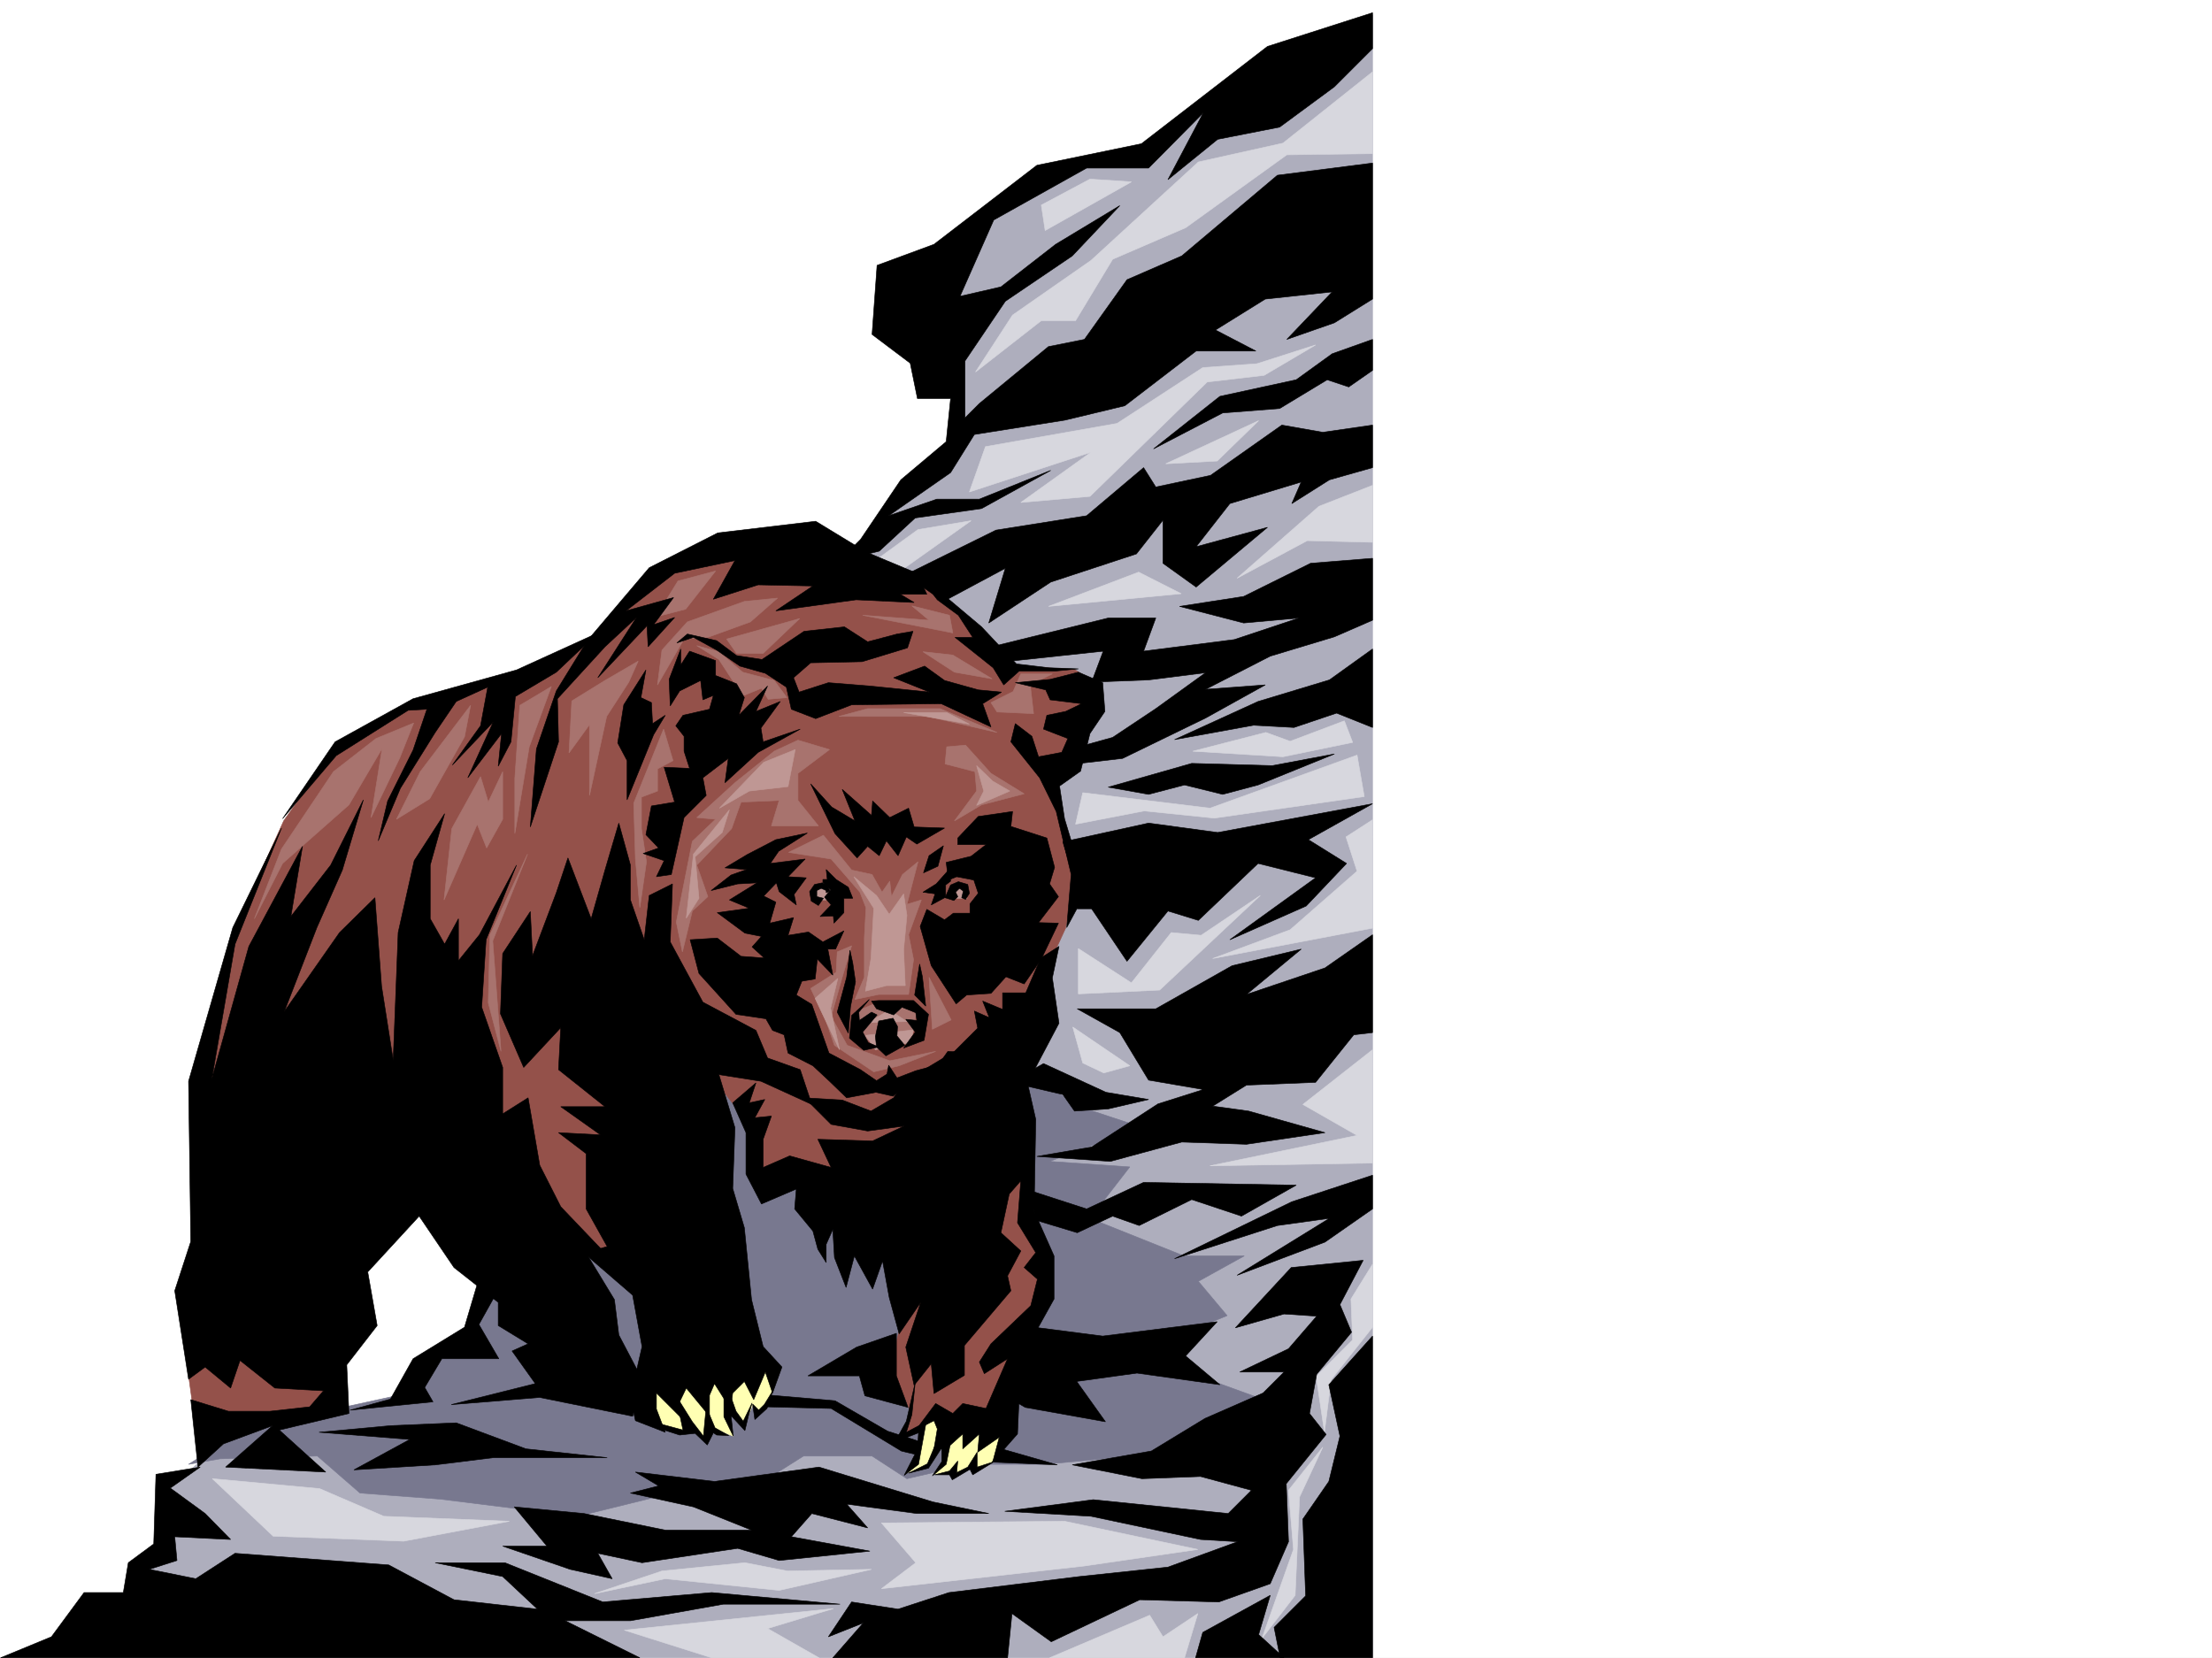
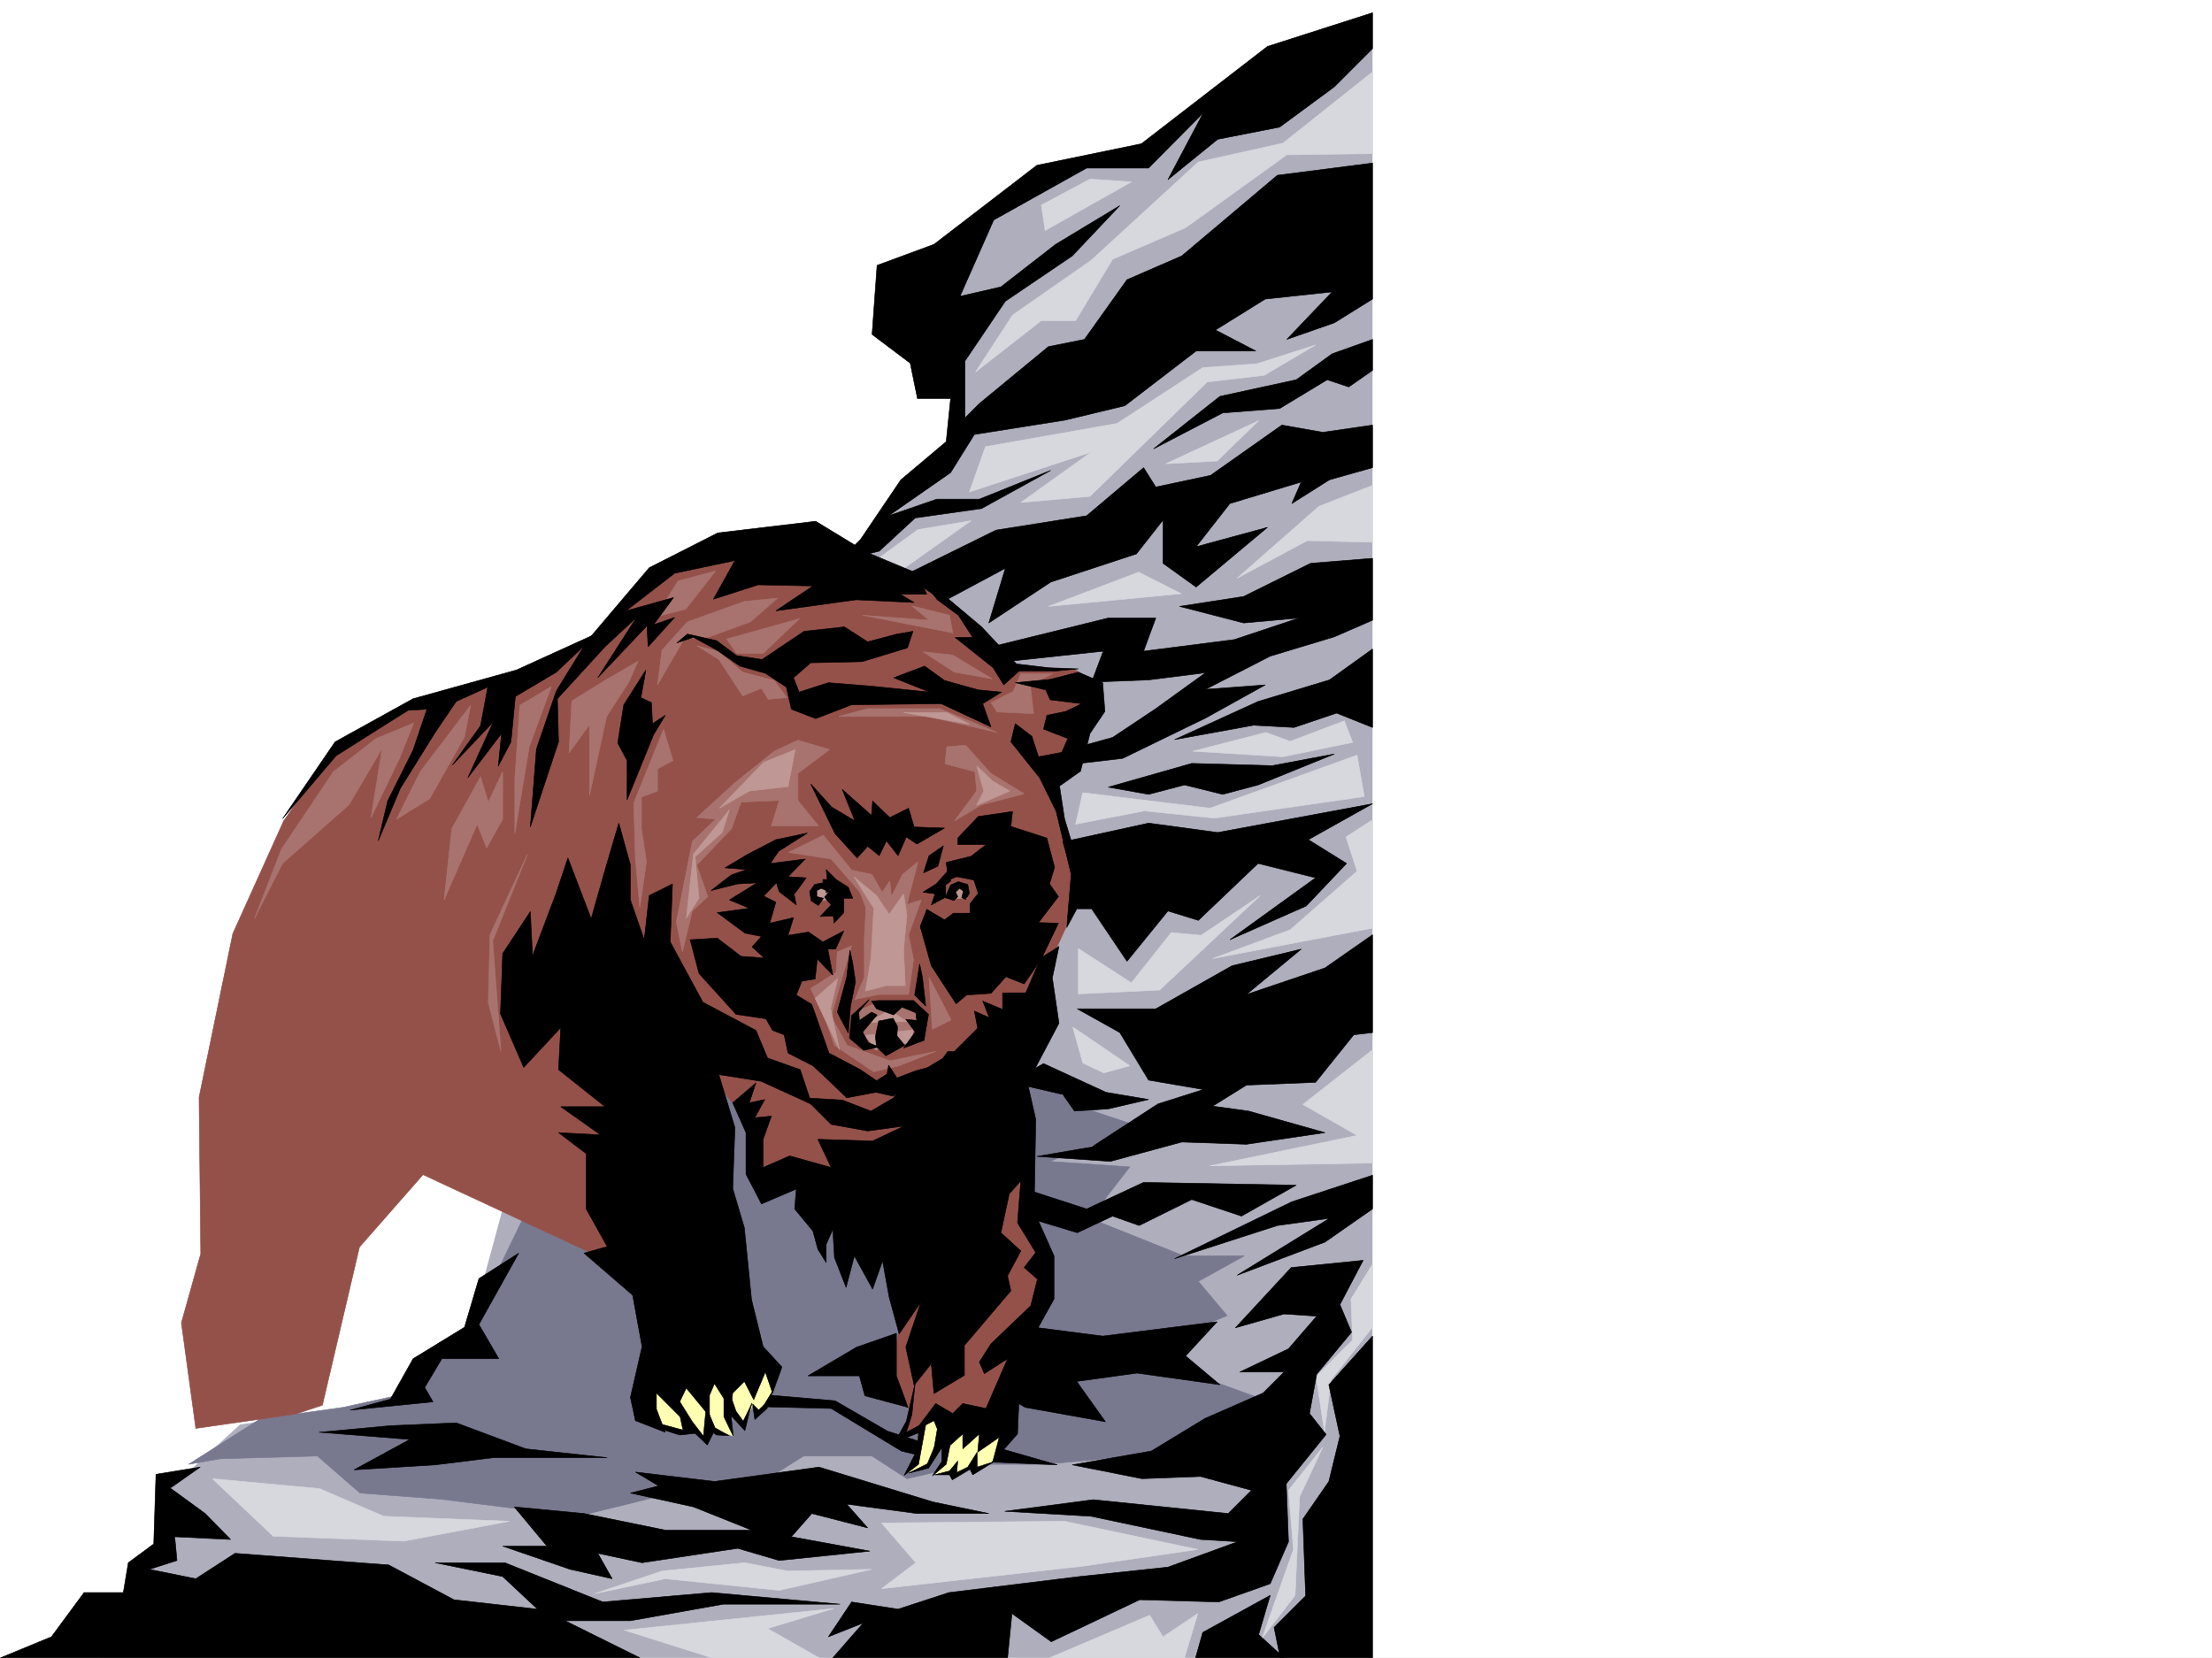
<svg xmlns="http://www.w3.org/2000/svg" width="2997.016" height="2246.668">
  <rect width="100%" height="100%" fill="#333333" stroke="none" />
  <defs>
    <clipPath id="a">
      <path d="M0 0h2997v2244.137H0Zm0 0" />
    </clipPath>
    <clipPath id="b">
      <path d="M135 18h1725v2226.137H135Zm0 0" />
    </clipPath>
    <clipPath id="c">
-       <path d="M135 17h1726v2227.137H135Zm0 0" />
-     </clipPath>
+       </clipPath>
  </defs>
  <path fill="#fff" d="M0 2246.297h2997.016V0H0Zm0 0" />
  <g clip-path="url(#a)" transform="translate(0 2.16)">
    <path fill="#fff" fill-rule="evenodd" stroke="#fff" stroke-linecap="square" stroke-linejoin="bevel" stroke-miterlimit="10" stroke-width=".743" d="M.742 2244.137h2995.531V-2.16H.743Zm0 0" />
  </g>
  <g clip-path="url(#b)" transform="translate(0 2.16)">
    <path fill="#aeaebd" fill-rule="evenodd" d="m1859.637 18.055-134.86 53.918-131.883 104.867-35.19 30.734-119.88 19.469-108.66 73.39-85.395 89.149 58.418 143.813v61.425l-167.074 174.5-437.57 805.93-62.168 229.207-73.43 41.953-31.476 50.906-205.274 30.735-92.941 85.394-15.719 85.395-80.937 145.297h1724.039Zm0 0" />
  </g>
  <g clip-path="url(#c)" transform="translate(0 2.16)">
    <path fill="none" stroke="#aeaebd" stroke-linecap="square" stroke-linejoin="bevel" stroke-miterlimit="10" stroke-width=".743" d="m1859.637 18.055-134.86 53.918-131.882 104.867-35.192 30.734-119.879 19.469-108.66 73.39-85.394 89.149 58.417 143.813v61.425l-167.074 174.5-437.57 805.93-62.168 229.207-73.43 41.953-31.476 50.906-205.274 30.735-92.941 85.394-15.719 85.395-80.937 145.297h1724.039Zm0 0" />
  </g>
  <path fill="#78788f" fill-rule="evenodd" stroke="#78788f" stroke-linecap="square" stroke-linejoin="bevel" stroke-miterlimit="10" stroke-width=".743" d="m856.406 1345.234 422.555 38.946 185.844 116.086 81.64 26.98-124.379 46.41 108.66 7.508-53.956 69.676 127.386 50.91h81.68l-62.207 34.445 38.98 46.454-123.632 50.945 181.304 65.883-143.105 69.68-162.578 14.972h-101.153l-84.687 19.473-47.195-30.696h-92.903l-85.394 53.922H895.352l-112.375 27.719-186.586-23.223-108.618-8.25-57.71-50.168-131.848 3.754-42.735 7.469 96.653-61.426 112.414-15.719 89.148-19.472 42.696-62.168 42.738-30.692zm0 0" />
  <path fill="#ffffb3" fill-rule="evenodd" stroke="#ffffb3" stroke-linecap="square" stroke-linejoin="bevel" stroke-miterlimit="10" stroke-width=".743" d="m1251.238 1927.2-8.992 53.175-12.707 14.977 29.95-10.48 20.995-31.434-.742 27.718-12.746 16.465 24.711-3.754v5.98l24.75-12.706 3.715 5.238 27.723-12.004 11.261-35.188-87.664-35.972zm-363.355-48.68-4.496 27.722 10.476 26.2 30.735 7.503H941.8l14.234 11.223 8.992-16.461 28.465 11.223-6.726-32.22 21.742 16.5 11.219-26.233 8.996 12 14.972-20.958 7.508-25.492-11.222-29.207zm0 0" />
  <path fill="#94514a" fill-rule="evenodd" stroke="#94514a" stroke-linecap="square" stroke-linejoin="bevel" stroke-miterlimit="10" stroke-width=".743" d="m986.023 728.043-100.41 52.434-88.402 88.363-111.633 52.433-126.644 35.973-105.649 56.93-68.933 98.101-68.934 152.805-45.707 221.695 2.27 212-26.239 93.606 19.512 143.066 135.598-19.472 35.972-12 50.207-214.192 86.137-98.14 286.21 133.332 95.169-278.63 59.941 76.403 12.004 80.898 54.66-12.003 98.184 35.972 40.465 169.262-12.746 52.434 25.457 61.425-3.754 31.438 41.992-22.445 68.152 20.214 35.973-95.129 40.469-88.367v-64.437l-26.238-52.43v-78.633l-23.97-100.367 45.708-131.105 32.96-71.903 14.235-68.894-20.957-76.403-17.242-54.66 38.2-47.937 26.98-83.91-29.211-18.727-83.164-4.496-74.172-76.402-59.942-38.204-145.375-69.636zm0 0" />
  <path fill="#bf9794" fill-rule="evenodd" stroke="#bf9794" stroke-linecap="square" stroke-linejoin="bevel" stroke-miterlimit="10" stroke-width=".743" d="m1117.867 1195.445-14.973 11.22 1.524 12.745h14.976l11.223-10.515zm183.578 2.227-12.75 8.992 4.5 10.48h17.243zm0 0" />
  <path fill="#a8736e" fill-rule="evenodd" stroke="#a8736e" stroke-linecap="square" stroke-linejoin="bevel" stroke-miterlimit="10" stroke-width=".743" d="m1081.152 1002.914 42.739 12.746-42.739 32.219v36.676l27.723 34.488h-63.652l10.476-34.488-51.687 2.27-12.75 35.933-47.192 49.46 14.973 42.696-20.996 19.473-13.45 55.406-8.25-40.43 21.7-109.363 31.476-29.95-25.453-2.269 51.688-47.195 53.18-42.695zm0 0" />
  <path fill="#a8736e" fill-rule="evenodd" stroke="#a8736e" stroke-linecap="square" stroke-linejoin="bevel" stroke-miterlimit="10" stroke-width=".743" d="m1115.64 1131.75-47.195 23.227 57.672 8.992 38.985 44.926 8.21 20.996-2.226 41.172v53.175l-12.75 29.993 32.219-6.766h40.468l6.727-47.195-6.727-33.704 17.243-47.156-19.508 5.985 15.011-57.672-20.996 17.203-14.972 29.988-2.27-20.996-10.48 14.977-13.489-23.97-27.722-5.984zm167.075-119.844 25.492-2.226 34.45 38.199 44.964 27.684-57.71 15.015-36.716 21.7 29.989-40.43-2.27-26.235-40.43-10.48zm-89.891 344.551-34.488 14.977 4.5 32.218 42.695 16.461 29.988-18.691 5.985-27.723-25.453-13.488zm0 0" />
  <path fill="#a8736e" fill-rule="evenodd" stroke="#a8736e" stroke-linecap="square" stroke-linejoin="bevel" stroke-miterlimit="10" stroke-width=".743" d="m1134.371 1289.793-1.488 27.723-34.484 21.738 20.996 44.926 11.222 32.218 53.215 35.934 34.445-8.25 49.461-19.473-62.207 12.746-57.672-20.957-21.742-38.984 14.977-53.176 12.746-42.695zm124.375 34.445 4.496 70.418 25.453-12.746zM944.07 874.863l29.95 18.727 32.218 49.426 25.492-10.48 8.997 14.976 25.453-2.27-17.242-23.226-42.7-11.22-32.218-27.722zm-44.965 113.078-40.468 100.368 2.265 75.66 5.985 65.922 8.992-62.168-6.766-44.965v-42.7l21.742-8.21v-29.989l20.997-11.222zm85.435-122.07 98.882-27.723-49.461 47.192h-35.973zm0 0" />
  <path fill="#a8736e" fill-rule="evenodd" stroke="#a8736e" stroke-linecap="square" stroke-linejoin="bevel" stroke-miterlimit="10" stroke-width=".743" d="m1053.434 810.426-36.676 32.219-57.715 20.957-32.215 2.27-35.973 62.167 6.02-47.195 34.45-38.2 77.183-27.722zM864.656 895.82l-12.746 28.465-29.988 46.45-23.227 107.097v-95.875l-27.722 38.203 3.754-70.422 44.964-27.722zm385.84-12.746 42.7 27.723 50.984 8.992-53.215-32.219zm100.41 81.641 49.461 2.265-4.496-38.941 29.95-14.977h-42.696l-10.48 23.97-29.989 14.976zm-636.121 192.527-47.191 117.574 11.222 149.793-17.246-65.882 2.27-92.16zm32.219-226.976-29.95 81.64-19.511 117.613v-74.914l6.766-98.882zm-109.399 25.457-8.25 42.695-47.195 83.91-44.926 27.723 32.18-64.438zm13.489 96.652-38.946 70.383-10.515 96.652 44.965-102.637 12.746 32.22 21.738-38.942v-64.438l-19.512 41.211zm-90.634-72.684-18.769 47.192-38.945 80.898 14.977-93.605-44.926 76.402-89.93 79.371-38.199 74.918 36.715-94.386 70.418-104.868 57.672-44.925zm409.063-205.98-50.945 13.488-29.953 48.68 40.43-10.477zm199.293 59.941 122.149 23.97-4.496-23.97-50.95-12.746 23.227 19.469zm-32.179 137.082h119.883l94.386 21.703-77.183-32.218h-98.141zm0 0" />
  <path fill="#bf9794" fill-rule="evenodd" stroke="#bf9794" stroke-linecap="square" stroke-linejoin="bevel" stroke-miterlimit="10" stroke-width=".743" d="m1156.851 1187.938 26.981 42.695-3.754 68.152-7.508 44.184 28.465-7.469h25.492l-2.226-48.68 4.457-46.449-4.457-29.21-19.512 27.722-17.203-25.492zm47.939 180.522-28.466 17.204 52.434-1.484zm32.96 26.942-65.18 7.504 13.489 19.473 47.976-9.734zm-102.637-69.636-30.695 26.937 32.96 69.676-12.003-56.188zm-57.672-310.106-9.738 50.168-52.473 6.02-40.468 23.226 59.941-62.168zm-89.187 81.64-9.738 30.696-36.715 32.961 5.242 56.188-17.207 26.98 9.738-86.883zm334.93-59.898 9.734 34.446-9.734 19.472 44.965-19.472-23.227-13.489zm-98.884-71.906 89.145 15.719-30.73-15.719zm0 0" />
  <path fill="#d7d7de" fill-rule="evenodd" stroke="#d7d7de" stroke-linecap="square" stroke-linejoin="bevel" stroke-miterlimit="10" stroke-width=".743" d="m1859.637 97.36-121.367 96.617-114.641 25.492L1478.293 352.8l-106.39 74.133-50.204 77.144 89.145-69.637h46.453l50.203-83.168 98.883-42.695 137.125-98.844 116.129-1.527zm-326.684 149.05-116.867 65.922-5.242-34.45 65.925-35.187zm249.539 220.992-79.453 25.453-73.43 5.239-116.125 75.66-178.296 31.437-21.743 61.426 164.848-53.922-95.168 68.153 93.644-8.25 158.864-155.032 77.144-8.992zm-567.969 310.063 101.153-71.906-71.906 12.004-79.41 57.671zm364.922-149.051 69.676-3.754L1705.31 570Zm280.192 29.211-72.649 28.46-110.886 97.4 95.128-50.946 88.407 2.227zm-439.055 164.023 179.82-17.203-57.671-29.21zm195.578 196.242 122.11 7.508 94.386-19.472-11.222-29.207-73.43 27.722-32.961-12.004zm222.516 5.278-199.29 71.906-172.355-20.996-9.734 42.695 92.902-17.984 95.168 9.734 203.047-29.207zm20.961 87.625-35.934 23.223 14.973 46.414-90.672 79.41-104.906 38.945 216.539-41.21zm-152.102 102.597-136.34 128.09-110.144 5.243v-61.426l71.902 46.45 53.961-68.153 40.469 3.754zm-253.992 178.259 77.184 52.433-35.23 9.734-28.466-13.449zm406.094 30.73-94.39 74.133 73.429 41.957-199.29 41.21 220.25-3.753zm0 290.633-29.211 47.152 2.23 55.445-49.422 49.422 11.223 75.66 8.992-71.164 56.188-71.16zm-67.411 247.89-46.449 58.418 6.723 80.157-42.695 120.582 44.964-58.415 5.981-133.331zm-169.343 138.575-154.363 22.48-274.211 30.695 46.453-35.191-46.453-53.918 248.011-2.27zm-442.063 26.976-125.12 28.465-154.368-15.758-95.871 20.254 91.414-30.73 112.375-11.223 57.672 11.223zM287.7 2003.602l145.37 13.488 86.922 37.457 170.082 6.726-143.105 26.98-176.848-6.765zm558.19 205.234 283.239-29.207-89.148 26.98 69.675 39.688h-145.37Zm576.176 37.461 135.637-57.676 17.988 29.211 47.192-31.477-17.985 59.942zm0 0" />
  <path fill-rule="evenodd" stroke="#000" stroke-linecap="square" stroke-linejoin="bevel" stroke-miterlimit="10" stroke-width=".743" d="m1119.395 1206.664-6.766-3.008-5.98 3.008v8.25l8.992 2.23-6.766 9.735-9.734-5.98-2.23-12.747 6.726-9.738 10.52-2.227 6.722 2.97 3.754 8.25-5.238 2.23zm161.089 9.738 11.965 3.754 5.242-5.242-2.972-6.02 5.238-5.238 5.238 3.75-2.226 8.996 5.238 2.227 5.238-8.211-2.265-12.004-12.707-3.754-10.52 4.496zm0 0" />
  <path fill-rule="evenodd" stroke="#000" stroke-linecap="square" stroke-linejoin="bevel" stroke-miterlimit="10" stroke-width=".743" d="m1119.395 1178.2 13.488 13.491 16.46 10.477 6.024 14.976h-12.004v19.473l-13.492 14.23-.742-9.734-17.984.742 14.972-15.718-8.992-10.477 8.25-9.738-10.477-10.477v-3.754h5.98zm167.074-.743-17.989 20.215-17.984 11.223 16.5 2.265-5.238 14.977 19.472-10.477v-16.504l6.723-5.238zm-35.231 5.238 19.512-8.992 7.469-27.722-19.473 13.492zm-73.429 171.535-23.97 21.7-2.968 30.73 19.469 16.461 20.215-4.496-14.23-5.98-7.509-14.235 19.512-23.223-7.508-3.753-16.46 11.261-.782-11.261zm12.746 1.485h47.195l20.254 18.726-5.984 35.192-27.72 10.48 15.716-21.703-12.747-17.242 14.977 1.527-1.484-10.52-18.73-7.468-11.223 10.48-23.223-8.25-6.766-10.48zm0 0" />
  <path fill-rule="evenodd" stroke="#000" stroke-linecap="square" stroke-linejoin="bevel" stroke-miterlimit="10" stroke-width=".743" d="m1210.027 1379.684-19.472 3.754-4.496 20.956 1.527 14.231 12.707 12.004 25.492-14.23-10.48-12.747.746-12.746zm0 0" />
  <path fill-rule="evenodd" stroke="#000" stroke-linecap="square" stroke-linejoin="bevel" stroke-miterlimit="10" stroke-width=".743" d="m1090.93 1163.969-23.227 23.969 24.711 1.484-16.5 22.484 3.012 14.23-23.227-17.984-3.754-11.965-17.242 17.946 16.5 8.25-8.25 28.465 32.219-7.47-7.469 23.97 27.723-4.496 19.472 13.449 28.465-14.973-11.222 24.711h-10.52l6.766 35.227-20.996-21.739-2.973 26.98-17.984 2.97-7.508 18.73 20.996 12.746 23.226 65.922 42.696 22.484 21.742 14.977 14.23-8.996 2.23-12.004 11.259 17.246 25.457-9.738 30.73-8.25 12.746-17.985 14.235.782-36.715 29.207-25.492 8.953-26.239 21.742-23.226-5.242-39.684 7.469-23.969-23.184-21.742-20.254-33.703-17.207-5.277-24.71-15.719-6.02-8.992-15.72-40.469-5.984L947.043 1319l-11.965-45.668 36.715-2.27 32.219 24.711 31.472 2.27-16.5-14.977 12.746-14.23-22.48-4.5-37.457-27.719 43.438-5.984-26.977-11.223 37.457-23.223-26.2 1.485-35.968 8.992 26.977-20.996 20.957-7.469-29.207-2.265 29.992-17.95 38.941-20.254 42.7-8.953-38.946 24.711-11.262 16.461zm0 0" />
  <path fill-rule="evenodd" stroke="#000" stroke-linecap="square" stroke-linejoin="bevel" stroke-miterlimit="10" stroke-width=".743" d="m1155.367 1304.766 3.715 25.496-6.727 33.703-3.011 35.933-14.973-28.464 12.746-47.196 4.496-36.676zm90.633 1.527-6.727 41.914 14.977 15.016-4.496-39.727zm-155.852 181.227 50.946 3.011 38.984 14.977 30.73-17.988 14.977-22.442 67.41-40.469 31.473-31.437-4.496-23.227 20.254 8.996-8.992-22.484 26.98 11.223v-22.446h31.434l20.254-47.191 24.71-15.719-8.992 42.696 8.993 61.386-42.696 80.899 11.223 49.46-2.23 124.34 26.98 60.645v58.414l-44.965 80.899-4.5 101.894-33.703 38.2 8.992-33.743-29.246 20.254 2.27-24.711-22.485 20.215v-20.215l-22.48 20.215h-16.5l4.496-26.98-4.496-11.22-24.711 12.708 26.976-35.934 23.227 13.488 13.488-13.488 31.477 6.727 29.207-67.41-31.477 20.214-6.723-15.718 15.72-24.711 53.956-51.692 8.993-35.93-17.985-15.757 15.719-20.215-24.715-40.43 4.5-56.93-15.719 17.985-11.261 52.434 26.98 24.71-17.988 33.704 4.496 20.214-62.95 74.176v40.43l-41.21 24.71-3.715-40.429-23.227 29.207-11.261-51.691 20.253-60.684-29.246 42.7-13.488-49.422-8.992-49.422-13.492 38.199-24.711-44.965-11.223 42.695-15.754-40.43-2.23-38.199-8.992 20.215v24.711l-11.262-17.984-6.727-24.711-24.71-29.953 2.23-26.977-47.196 20.215-20.996-40.43v-56.187l-17.984-40.43 31.473-26.98-8.992 26.98 20.996-4.496-13.489 24.711 22.485-2.23-11.262 31.437v38.2l35.973-15.716 56.183 15.715-17.984-38.199 74.172 2.27 42.738-20.254-49.461 6.761-49.465-8.992zm0 0" />
  <path fill-rule="evenodd" stroke="#000" stroke-linecap="square" stroke-linejoin="bevel" stroke-miterlimit="10" stroke-width=".743" d="m1296.203 1187.938 23.227 4.496 5.98 17.984-11.219 14.234v12.707h-22.484l-11.965 8.993-24.008-14.23-8.992 23.222 15.016 53.176 33.703 51.691 14.234-12.004 32.961-2.226 20.254-22.485 24.711 9.735 23.223-33.704 23.226-48.68-26.98-.741 26.98-35.192-12.004-17.242 6.766-22.48-10.48-39.688-48.72-15.719 2.27-20.254-46.492 6.766-27.719 29.207v8.992h38.239l-20.254 15.719-33.703 8.25 3.007 23.969zm-457.781-72.648 15.719 56.929v47.191l18.726 53.922 6.766-59.941 31.476-15.72-3.011 78.63 44.222 81.64 71.903 38.203 15.757 37.458 44.184 15.757 15.758 47.153-68.934-31.434-56.968-8.992 21.738 71.902-3.008 82.383 15.758 53.176 9.734 97.398 15.719 63.657 25.492 27.722-12.746 35.188-9.734-28.465-15.758 37.46-12.707-24.71-15.758 15.715-2.973 21.703-21.738-34.45-6.766 15.758v28.465l-31.437-38.199-8.992 18.688 2.972 22.484-34.449-34.45v21.704l11.965 31.476-40.43-15.718-6.761-31.477 15.757-68.894-12.75-69.676-65.921-56.93 31.437-8.953-28.465-50.95v-74.913l-37.457-28.465 56.93 3.012-53.918-38.204h59.937l-62.949-50.164 3.012-56.93-50.207 53.919-31.477-72.649 3.012-81.64 37.457-56.93 2.973 59.902 32.218-85.394 15.758-47.156 31.477 82.386 18.726-65.926zm0 0" />
-   <path fill-rule="evenodd" stroke="#000" stroke-linecap="square" stroke-linejoin="bevel" stroke-miterlimit="10" stroke-width=".743" d="M582.902 1172.219v72.648l19.512 34.445 18.73-34.445v56.93l28.461-35.23 50.207-94.348-41.21 101.113-5.985 91.375 28.465 81.64v62.915l34.45-21.743 15.757 91.418 28.465 56.145 62.91 65.926 34.484 50.945-62.949-53.957 38.239 62.95 5.984 47.937 31.476 59.902-12.75 50.203-125.859-25.492-119.883 9.734 113.86-28.464-31.477-44.184 21.742-9.734-40.468-24.711v-31.477l-59.942-47.191-47.195-69.637-69.676 75.656 12.746 72.649-41.21 53.176 3.01 65.921-94.425 22.446 62.95 56.93-135.637-6.727 63.695-56.188-66.668 24.711-34.484 31.477-9.739-91.375 50.95 15.719h56.187l53.957-5.985 18.73-21.738-65.925-3.715-47.192-37.457-12.746 37.457-34.488-28.465-22.48 16.461-18.731-119.844 21.738-66.664-3.008-217.199 59.938-208.246 65.965-134.816-62.953 157.297-31.477 182.753 50.207-179.742 72.688-135.597-15.758 95.129 53.957-69.637 44.223-88.406-28.465 95.128-34.489 77.891-44.18 113.86 74.915-107.098 47.937-47.192 8.992 119.84 15.758 100.371 6.723-173.02 21.742-97.398 41.211-63.652zM922.328 879.36v21.699l12.004-18.727 35.191 12.746v20.215l28.465 11.223 10.52 18.726-7.508 23.969 38.98-39.688-15.757 34.45 32.965-13.493-26.2 35.973 2.973 18.73 50.203-17.242-56.93 31.473-44.964 41.172 4.496-32.961-34.446 26.238 4.496 23.969-29.988 29.95-17.246 77.144-20.215 3.011 10.48-21.742-28.464-9.734 20.996-7.469-17.242-17.984 7.468-38.946 31.473-5.238-14.23-47.195 34.484 1.488-7.504-23.226v-20.215l-11.223-14.235 9.735-14.23L961.273 961l5.278-18.73-14.23 5.984-3.012-26.238-28.465 14.234-12.746 20.254-1.485-35.973zm0 0" />
  <path fill-rule="evenodd" stroke="#000" stroke-linecap="square" stroke-linejoin="bevel" stroke-miterlimit="10" stroke-width=".743" d="m917.09 871.11 22.484-7.508 31.473 17.242 31.437 21.703 34.489 9.734 28.465 18.73 6.761 29.989 32.961 12.707 48.68-18.727 121.406-1.488 67.41 31.477-11.222-31.477 25.453-15.719-31.477-3.007-45.668-12.75-26.976-19.47-41.957 15.759 48.68 19.468-80.9-8.25-56.222-4.496-39.687 12.746-7.508-19.468 23.226-20.254 69.676-1.489 61.465-18.726 7.469-22.445-21.703 3.714-39.723 10.52-31.477-20.254-54.703 6.02-56.93 38.199-34.484-5.277-26.941-20.215-39.723-8.993zm-15.758 98.101-15.719 26.234-35.968 88.367v-53.175l-12.711-23.969 8.214-51.688 29.989-47.195-6.766 37.457 14.234 6.766 1.524 28.465zm474.285-44.184 47.23-4.496 38.204-9.734 32.96 14.23 3.012 38.946-20.254 29.949-12.71 50.95-28.504 20.214 6.765 44.219 14.235 47.156 4.496 71.16-15.758 29.211 6.02-71.906-20.254-85.395-22.48-45.668-38.946-48.68 5.984-24.71 22.48 17.203 8.993 27.722 31.476-5.984 8.25-18.726-32.96-12.747 4.496-18.73 25.453-5.238 21.742-10.48-42.7-5.24-6.019-13.487zm85.433-18.727-31.476 3.009h-48.719l-20.957 18.73-14.234-23.226-51.687-41.211h23.968l-19.472-29.95-28.504-20.957-29.953-38.984 42.699 35.973 47.195 39.687 47.23 50.203 44.184 5.239zm0 0" />
  <path fill-rule="evenodd" stroke="#000" stroke-linecap="square" stroke-linejoin="bevel" stroke-miterlimit="10" stroke-width=".743" d="m1238.531 816.406-78.668-3.71-108.66 14.972 50.203-33.703-74.172-1.524-60.683 19.47 29.207-52.391-81.68 17.203-65.922 50.945 64.438-17.984-26.98 36.714 28.464-9.738-35.969 39.688-1.488-28.465-66.664 70.422 52.434-81.645-42.7 39.688-64.437 70.418 1.488 58.418-38.203 115.343 8.25-105.609 26.941-78.668 41.993-68.152 83.91-98.844 92.902-47.195L1105.16 706.3l68.934 41.957 68.152 28.465 13.488 28.465h-35.933zm0 0" />
  <path fill-rule="evenodd" stroke="#000" stroke-linecap="square" stroke-linejoin="bevel" stroke-miterlimit="10" stroke-width=".743" d="m809.957 857.621-110.145 50.164-140.136 38.98-105.649 58.419-71.16 104.12 72.688-85.394 97.398-61.426L578.406 961l-18.73 55.406-34.446 68.934-12.746 53.918 29.989-71.164 47.195-75.657 28.465-41.957 42.695-19.468-9.734 52.43-38.203 53.18 55.445-58.419-34.484 75.66 45.707-59.941-4.496 44.222 17.242-32.96 5.98-61.426 55.445-32.961zm288.442 204.492 28.464 31.438 31.473 18.726-17.242-42.695 39.726 35.227 1.485-19.47 23.226 22.442 25.492-12.707 7.508 25.453 41.211 1.489-37.496 21.738-14.23-9.738-11.223 25.457-15.758-20.215-9.738 20.215-15.715-12.746-14.234 15.753-29.989-32.96zm-887.102 935.508-3.012 94.387-34.445 25.453-6.766 40.43h-53.176l-44.222 59.941-68.934 28.465h866.145l-101.153-50.207h88.407l125.902-22.442h158.078l-173.836-15.757-147.601 12.746-132.63-53.176h-94.386l91.414 18.73 47.195 44.18-113.156-12.746-88.406-47.152-208.285-15.758-53.176 34.445-62.95-12.707 37.458-12.004-3.012-32.18 75.7 3.715-34.49-35.187-47.19-34.45 40.468-28.464zm942.543 173.016-31.473 47.195 47.23-18.73-41.21 47.195h236.75l5.984-59.942 53.215 38.2 119.879-56.93 107.133 3.012 69.68-24.711 24.75-56.93-3.012-78.629 53.957-66.668-22.48-28.465 9.734-53.175 47.195-56.93-15.719-37.457 31.473-59.942-97.434 9.739-75.66 81.68 65.922-18.731 44.223 2.973-38.2 44.183-65.965 31.473h59.942l-28.465 28.465-78.668 34.449-72.687 44.183-107.133 18.727 94.426 18.73 79.41-2.972 68.933 18.691-31.472 31.477-182.832-18.73-119.883 15.718 116.91 6.762 148.344 31.437 50.207 3.012-94.426 34.445-119.883 12.75-176.808 21.7-68.934 22.48zm567.187-8.993-15.718 53.176 34.445 31.477h-119.879l9.734-34.45zM432.328 1940.691l97.399-8.996 88.406-3.754 94.426 35.23 110.105 11.966H668.336l-78.668 9.734-110.145 6.766 75.657-41.211zm0 0" />
  <path fill-rule="evenodd" stroke="#000" stroke-linecap="square" stroke-linejoin="bevel" stroke-miterlimit="10" stroke-width=".743" d="m696.8 2041.8 94.427 8.997 110.105 22.48h116.91l-78.668-31.476-85.433-18.727 38.238-9.738-31.477-18.727 107.137 12.746 141.617-19.472 154.328 47.195 75.7 15.719h-97.438l-95.129-12.75 28.465 32.219-75.66-19.47-27.723 31.474 106.39 19.472-122.89 12.707-56.187-16.46-129.614 19.472-59.94-12.746 19.472 34.445-56.93-12.707-91.418-31.476h59.941zm200.817-111.59 27.723 7.47-5.238-24.711-.782-16.461 18.727 29.949 15.015 19.473 3.754-39.688 11.965 28.465 18.727 10.48-16.461-.746-4.496-3.007-8.25 16.5-16.5-15.758-20.957 2.265-20.996-6.761-16.461-11.965zm83.168-36.714v26.234l12.707 26.2-2.972-27.723 18.73 20.254 4.496-18.73 5.238-18.727-12.004 24.71-9.734-13.487-12.707-35.934zm38.942 8.992 3.011 20.957 16.461-14.972 8.25-24.711-11.965 19.469-7.507 7.507zm220.289-29.207-12 52.434-15.72 28.465 32.22-12.746-1.489 22.48-17.984 35.191 19.473-14.976 10.476-57.672-26.976 14.234 7.503-23.968zm0 0" />
  <path fill-rule="evenodd" stroke="#000" stroke-linecap="square" stroke-linejoin="bevel" stroke-miterlimit="10" stroke-width=".743" d="m1231.023 1996.133 25.497-12.746 20.21-48.68 11.965 16.461-6.722 32.96-18.73 15.72 12.745-19.473v-18.727l-17.984 27.72zm35.231 2.23 20.215-5.242 11.222-13.488-1.488 15.719 14.977-7.47 12.746-20.214v20.215l23.226-7.508-29.207 17.988-3.754-7.469-23.968 14.231-3.754-6.762zm-227.054-92.121 86.917 2.23 95.172 57.672 21.738 5.239 3.715-17.946-44.183-14.234-71.2-41.21-86.882-7.47zm0 0" />
  <path fill-rule="evenodd" stroke="#000" stroke-linecap="square" stroke-linejoin="bevel" stroke-miterlimit="10" stroke-width=".743" d="m1344.18 1981.156 88.406 3.715-75.7-21.7zM1859.637 17.242 1717.273 62.91l-170.828 131.848-141.582 29.207-139.39 107.094-77.145 28.464-6.766 93.645 51.692 38.945 9.773 47.938h44.926l-5.98 58.414-61.426 51.691-54.703 80.899-29.207 29.207 54.66-13.492 48.719-44.965 89.894-12.707 93.684-51.688-96.656 38.942h-57.711l-65.18 22.484 83.906-58.418 32.219-51.688 122.89-19.472L1524 549.785l96.617-74.172h80.938l-54.703-28.465 67.449-41.914 90.633-9.738-61.426 64.399 64.437-22.485 51.692-32.176v-184.28l-128.875 16.5-129.617 109.323-74.172 32.22-57.672 80.898-48.719 9.734-93.644 77.144-19.473 19.473v-77.144l54.66-80.899 90.676-61.426 64.437-68.152-86.922 52.434-74.172 57.671-55.445 12.75 45.711-103.382 125.86-70.38h83.949l74.172-74.913-47.973 90.632 67.445-54.703 83.91-16.46 74.172-54.66 51.692-51.692zm0 442.653-54.703 19.472-48.68 35.188-103.418 22.484-89.89 71.16 93.644-48.68 77.184-5.98 64.437-38.984 29.207 9.738 32.219-22.445zm0 116.085-67.41 9.739-55.446-9.739-96.652 68.153-74.176 15.758-16.5-26.235-77.183 65.18-122.852 19.469-122.89 60.683 51.69 35.934 83.907-44.926-22.441 74.133 83.91-55.402 116.125-38.204 35.972-45.707v58.414l44.926 32.22 96.656-80.9-96.656 26.24 45.707-58.454 96.657-29.211-12.708 29.21 50.946-32.179 58.418-16.5zm0 180.528-83.91 6.722-90.672 44.965-86.883 13.453 86.883 22.48 74.953-6.722-87.66 29.207-122.895 15.719 16.5-44.926h-64.434l-158.12 38.942 25.492 19.472 125.863-13.488-15.719 41.953 77.184-3.012 77.144-9.734-67.41 48.68-58.453 38.98-35.23 9.739-35.188 28.464 83.906-9.777 112.375-54.66 80.938-44.926-80.938 5.98 87.664-44.925 86.918-26.235 51.692-22.484zm-268.227 245.664 113.156-51.692 96.653-29.207 58.418-41.914v106.352l-48.68-19.473-57.715 19.473-54.699-3.012zm-89.89 64.438 113.113-32.22 109.402 3.012 83.91-15.758-103.379 41.954-47.976 12.746-51.692-12.746-48.68 12.746zm-61.465 74.132 116.164-25.453 93.644 12.707 209.774-38.945-86.922 48.68 51.73 32.218-54.699 57.672-103.422 45.711 116.168-83.91-77.926-19.473-80.937 77.145-41.211-12.707-55.445 68.152-47.938-71.164h-19.473l-6.761-48.68zm419.582 125.824-64.438 44.965-106.39 35.934 74.172-61.426-93.645 22.48-103.383 58.418h-106.39l57.675 32.22 38.98 64.394 74.173 12.75-61.465 19.468-89.89 58.418-74.173 12.747 99.625 6.722 96.656-26.195 87.665 3.012 106.39-15.758-103.383-29.207-48.718-6.727 45.71-28.465 93.684-3.754 51.688-64.398 25.457-3.008zm0 0" />
  <path fill-rule="evenodd" stroke="#000" stroke-linecap="square" stroke-linejoin="bevel" stroke-miterlimit="10" stroke-width=".743" d="m1413.855 1441.11 84.653 38.94 57.71 9.74-54.699 12.745-45.71 2.973-15.754-22.445-71.164-16.5zm-22.48 170.75 80.894 26.234 77.184-35.973 206.8 3.754-74.171 41.957-67.45-22.484-71.16 35.23-35.972-12.746-47.938 22.48-54.699-16.5zm468.262-19.473-109.364 35.972-158.863 77.145 139.352-44.926 70.457-9.738-125.117 77.144 119.097-44.964 64.438-44.926zm0 217.984-59.2 65.922 15.016 69.637-15.016 61.426-35.19 50.945 3.753 104.086-42.734 42.695 8.25 41.215h125.12zm-645.114-3.754v57.672l15.758 42.695-58.453-15.718-7.469-26.977h-69.714l65.96-38.945zm186.587-8.25 92.902 12.004 155.11-19.473-42.74 46.41 46.454 38.985-112.375-15.758-81.68 11.262 38.985 54.66-108.66-19.473-19.473-11.222 12.004-58.453zm-752.247-65.887-19.508 65.887-69.68 42.695-30.69 54.7-54.704 14.976 112.375-11.261-11.222-19.47 23.226-38.945h77.184l-26.98-46.41 53.921-96.656zm0 0" />
</svg>